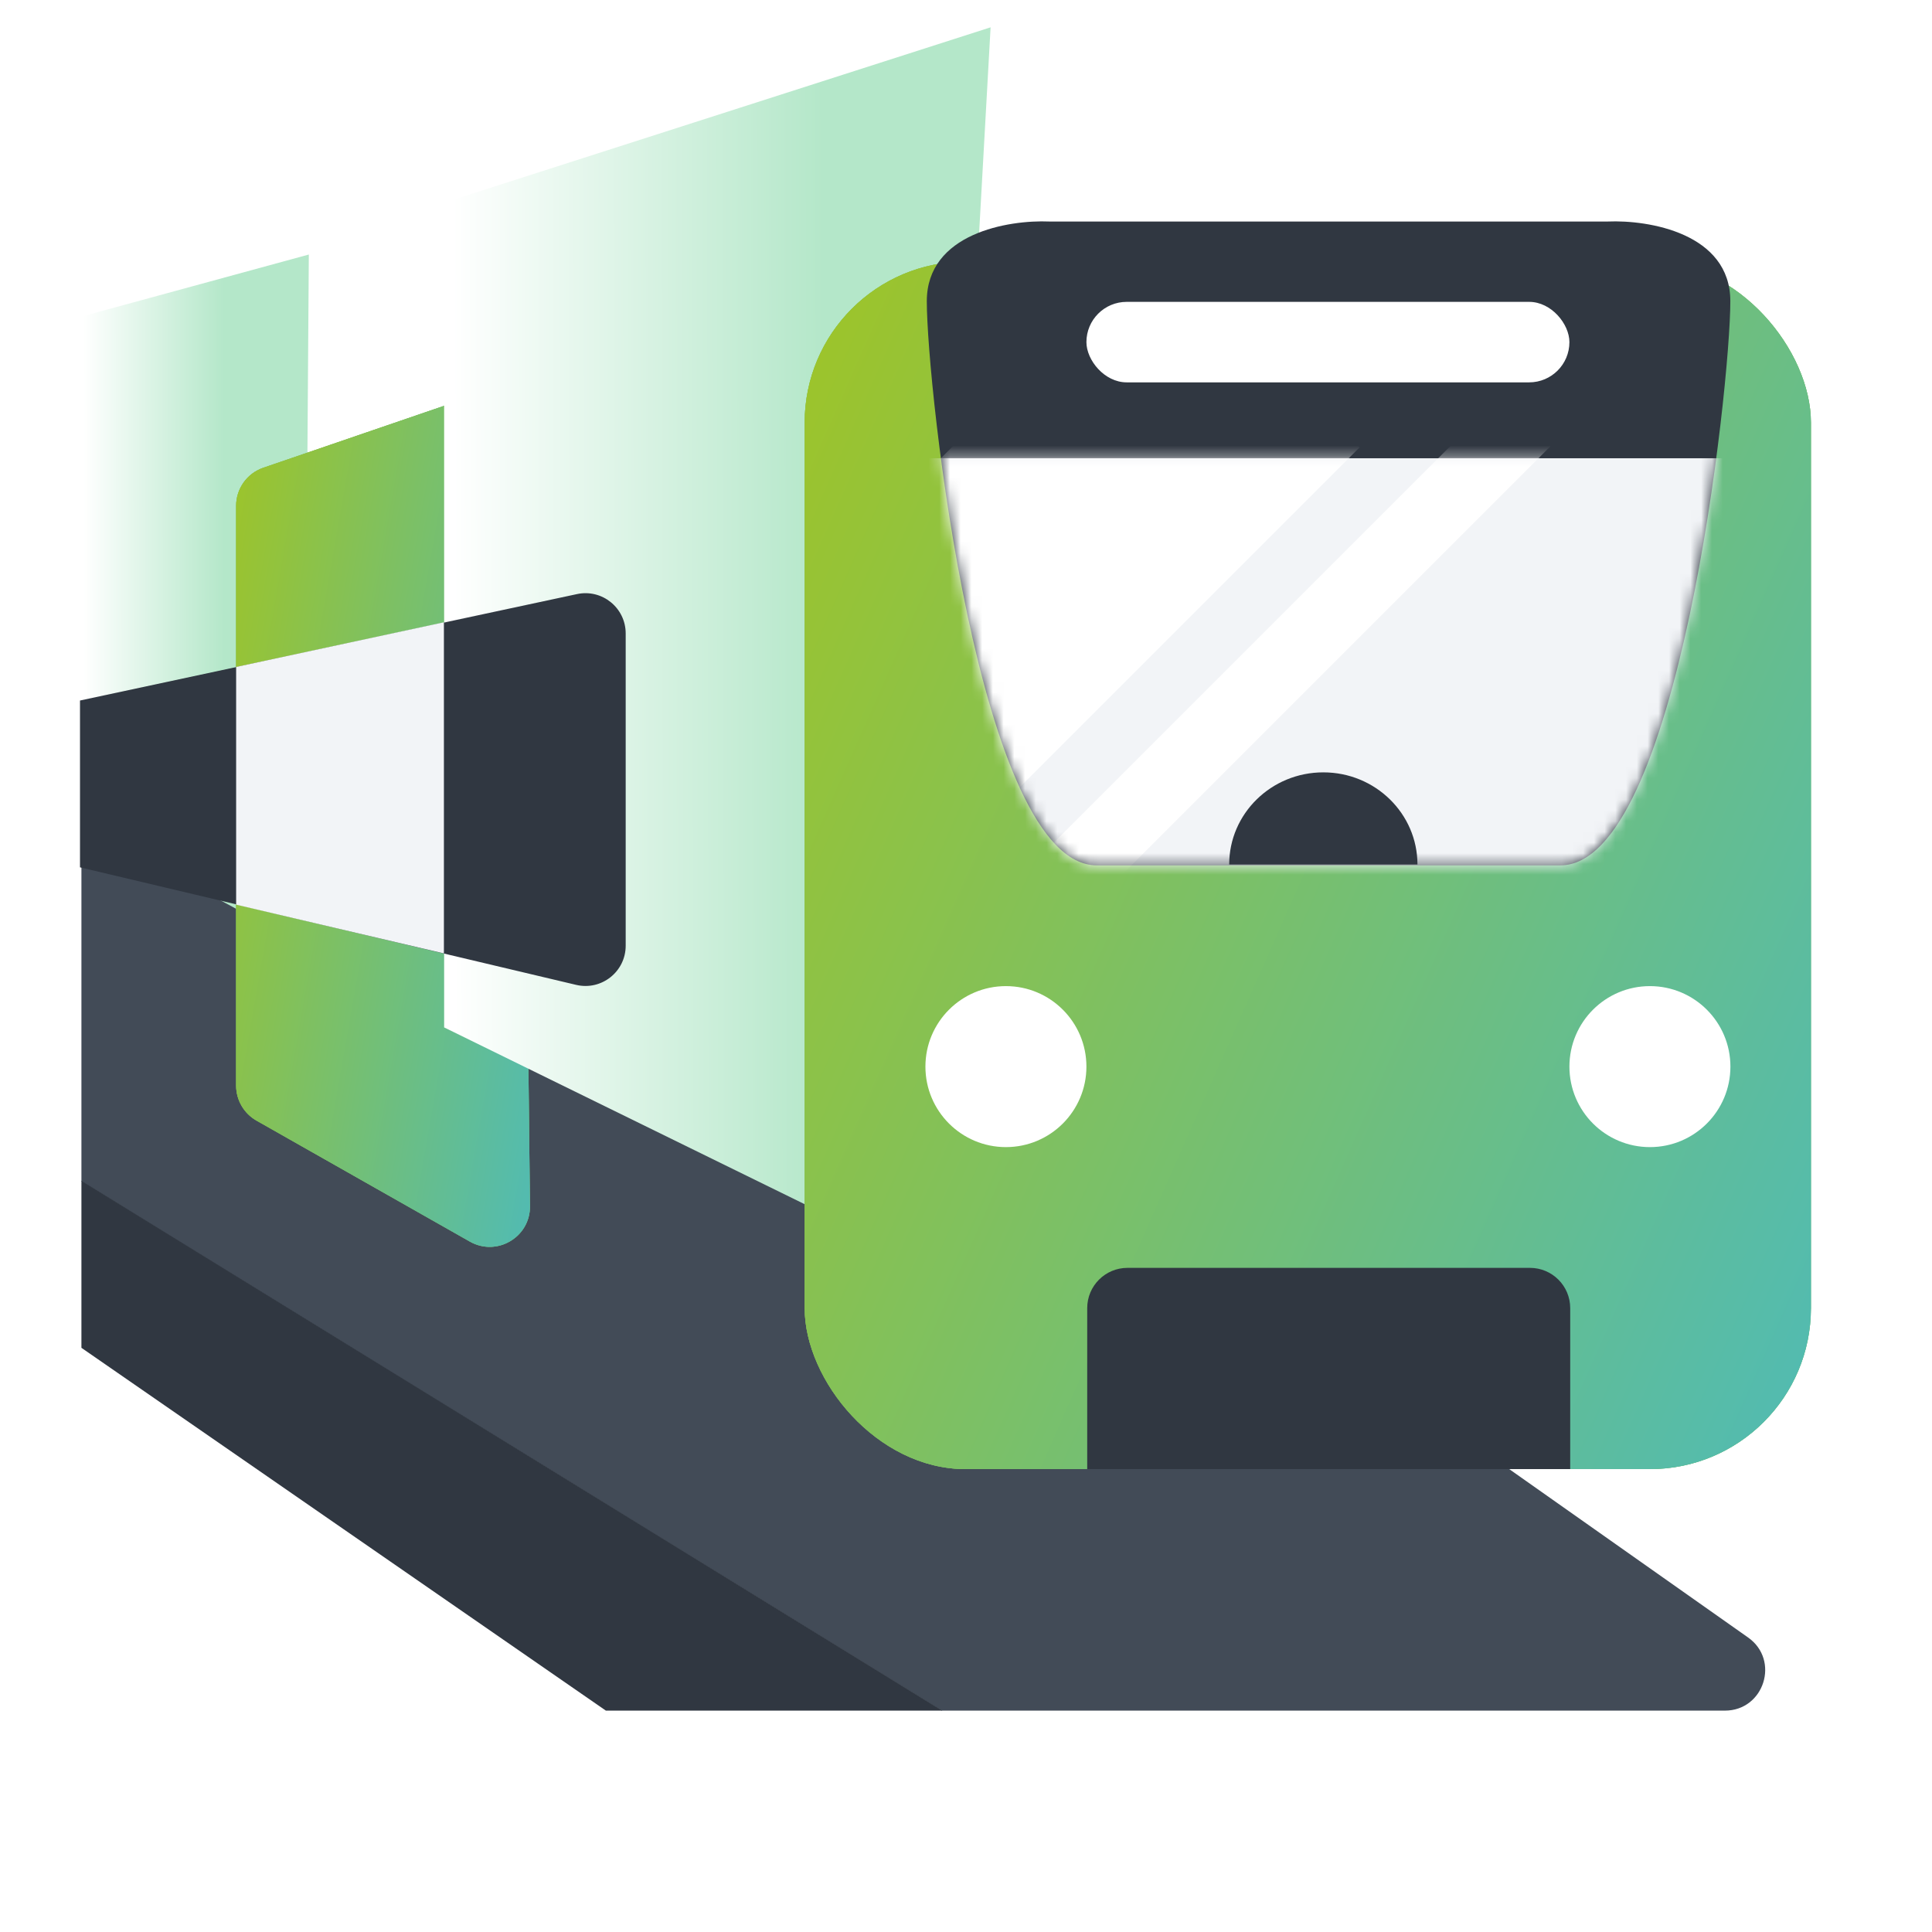
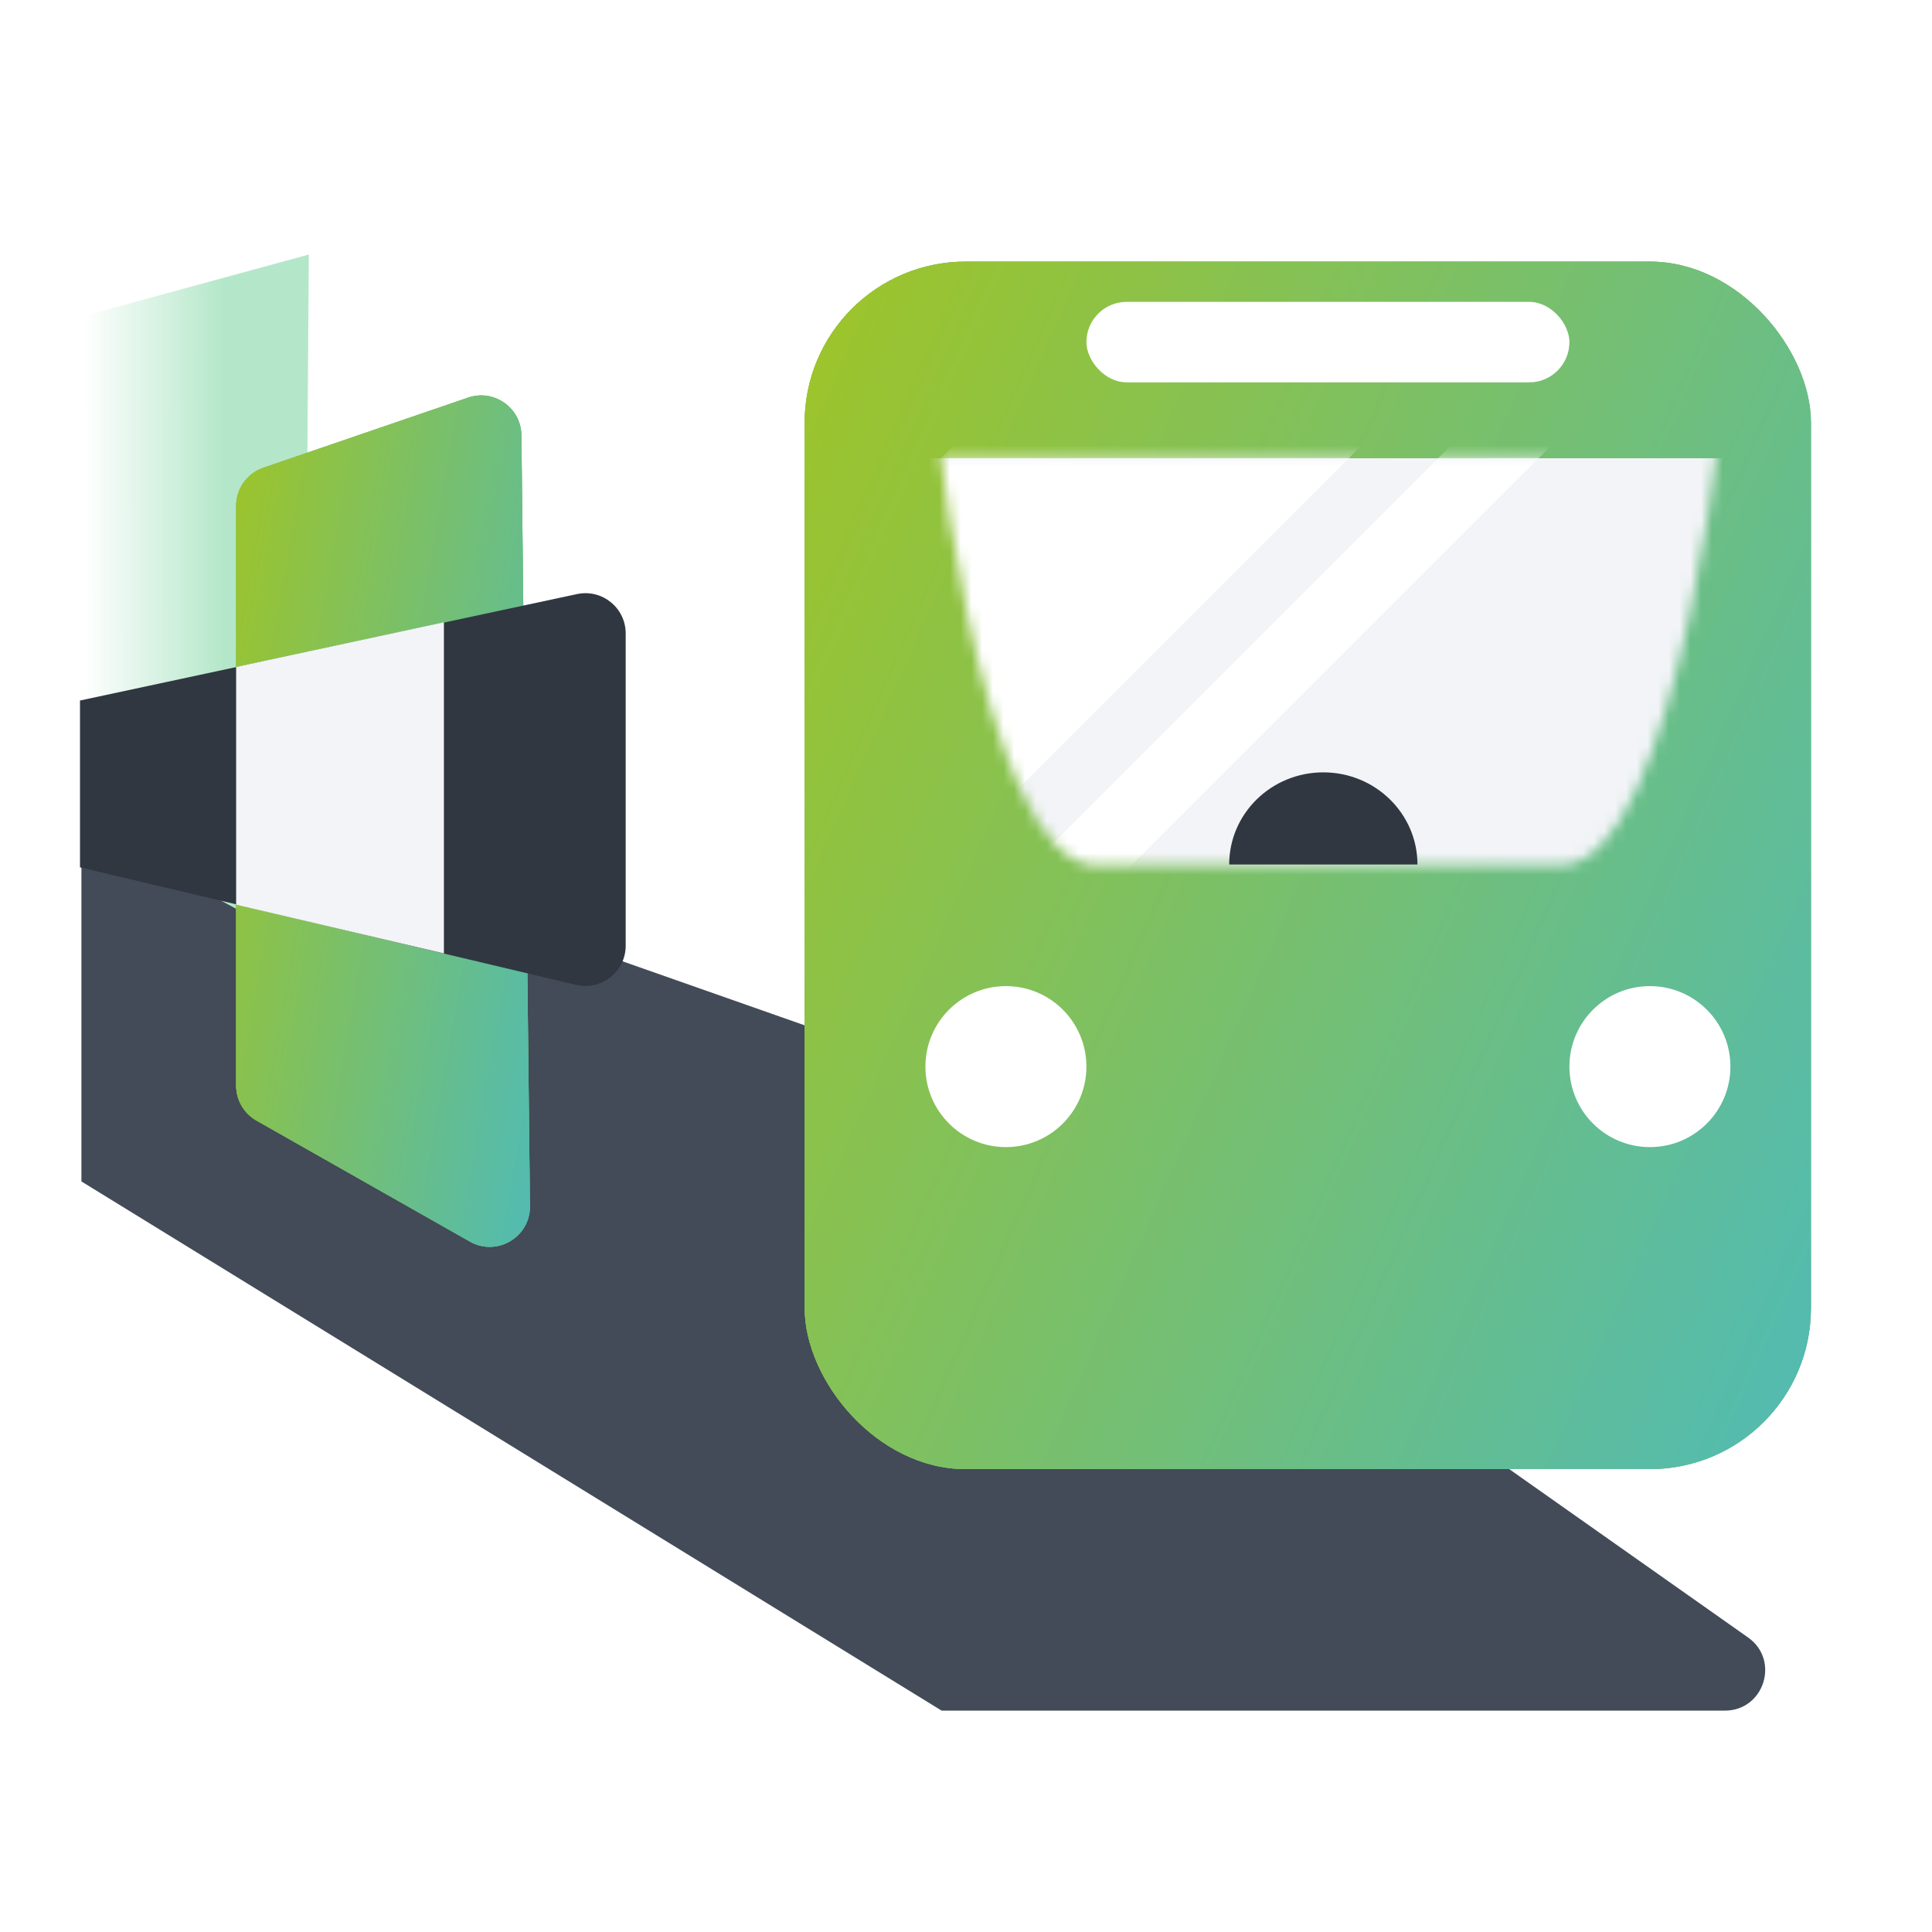
<svg xmlns="http://www.w3.org/2000/svg" width="180" height="180" viewBox="0 0 180 180" fill="none">
  <path d="M88.915 100.431L162.864 152.56C165.855 154.669 164.363 159.375 160.703 159.375H87.728L7.586 110.072L7.586 71.84L88.915 100.431Z" fill="#424B57" />
-   <path d="M7.586 110.016L87.791 159.376H56.449L7.586 125.573V110.016Z" fill="#303741" />
  <g filter="url(#filter0_ii_4970_8435)">
-     <path d="M7.453 48.28L28.773 42.464L28.318 106.822L7.453 95.588V48.28Z" fill="url(#paint0_linear_4970_8435)" />
+     <path d="M7.453 48.28L28.773 42.464L28.318 106.822L7.453 95.588Z" fill="url(#paint0_linear_4970_8435)" />
  </g>
  <path d="M22 47.127C22 45.524 23.019 44.098 24.535 43.579L43.612 37.046C46.029 36.219 48.548 37.998 48.577 40.552L49.375 112.37C49.407 115.263 46.291 117.101 43.775 115.674L23.9 104.404C22.726 103.738 22 102.492 22 101.142V47.127Z" fill="url(#paint1_linear_4970_8435)" />
  <path d="M22 47.127C22 45.524 23.019 44.098 24.535 43.579L43.612 37.046C46.029 36.219 48.548 37.998 48.577 40.552L49.375 112.37C49.407 115.263 46.291 117.101 43.775 115.674L23.9 104.404C22.726 103.738 22 102.492 22 101.142V47.127Z" fill="#7EC062" />
  <path d="M22 47.127C22 45.524 23.019 44.098 24.535 43.579L43.612 37.046C46.029 36.219 48.548 37.998 48.577 40.552L49.375 112.37C49.407 115.263 46.291 117.101 43.775 115.674L23.9 104.404C22.726 103.738 22 102.492 22 101.142V47.127Z" fill="url(#paint2_linear_4970_8435)" />
  <g filter="url(#filter1_ii_4970_8435)">
-     <path d="M41.379 37.632L92.291 21.296L85.877 136.292L41.379 114.471L41.379 37.632Z" fill="url(#paint3_linear_4970_8435)" />
-   </g>
+     </g>
  <path d="M7.453 65.266L53.758 55.35C56.093 54.85 58.294 56.63 58.294 59.017V88.109C58.294 90.529 56.034 92.316 53.679 91.758L7.453 80.808V65.266Z" fill="#303741" />
  <path d="M22 62.138L41.358 57.977V88.827L22 84.286V62.138Z" fill="#F2F4F7" />
  <rect x="74.969" y="24.374" width="93.75" height="112.5" rx="15" fill="url(#paint4_linear_4970_8435)" />
  <rect x="74.969" y="24.374" width="93.75" height="112.5" rx="15" fill="#7EC062" />
  <rect x="74.969" y="24.374" width="93.75" height="112.5" rx="15" fill="url(#paint5_linear_4970_8435)" />
-   <path fill-rule="evenodd" clip-rule="evenodd" d="M97.769 20.638C93.962 20.474 86.348 21.731 86.348 28.065C86.348 35.981 91.183 80.624 102.187 80.624H123.779H145.371C156.375 80.624 161.211 35.981 161.211 28.065C161.211 21.731 153.597 20.474 149.789 20.638H123.779H97.769Z" fill="#303741" />
  <mask id="mask0_4970_8435" style="mask-type:alpha" maskUnits="userSpaceOnUse" x="86" y="20" width="76" height="61">
    <path fill-rule="evenodd" clip-rule="evenodd" d="M97.769 20.638C93.962 20.474 86.348 21.731 86.348 28.065C86.348 35.981 91.183 80.624 102.187 80.624H123.779H145.371C156.375 80.624 161.211 35.981 161.211 28.065C161.211 21.731 153.597 20.474 149.789 20.638H123.779H97.769Z" fill="#3A495D" />
  </mask>
  <g mask="url(#mask0_4970_8435)">
    <rect x="85.633" y="42.695" width="78.454" height="38.845" fill="#F2F4F7" />
    <mask id="mask1_4970_8435" style="mask-type:alpha" maskUnits="userSpaceOnUse" x="85" y="42" width="80" height="40">
      <rect x="85.637" y="42.695" width="78.454" height="38.845" fill="#F2F4F7" />
    </mask>
    <g mask="url(#mask1_4970_8435)">
      <rect x="107.668" y="22.676" width="26.876" height="46.615" transform="rotate(45 107.668 22.676)" fill="white" />
      <rect x="139.926" y="36.761" width="6.606" height="62.195" transform="rotate(45 139.926 36.761)" fill="white" />
    </g>
  </g>
  <path d="M132.061 80.545C126.653 80.545 123.29 80.545 123.29 80.545C123.29 80.545 117.641 80.545 114.52 80.545C114.52 75.803 118.446 71.959 123.29 71.959C128.134 71.959 132.061 75.803 132.061 80.545Z" fill="#303741" />
  <rect x="101.219" y="28.124" width="45" height="7.5" rx="3.75" fill="white" />
  <circle cx="93.719" cy="99.374" r="7.5" fill="white" />
  <circle cx="153.719" cy="99.374" r="7.5" fill="white" />
-   <path d="M101.293 121.874C101.293 119.803 102.972 118.124 105.043 118.124H142.543C144.614 118.124 146.293 119.803 146.293 121.874V136.874H101.293V121.874Z" fill="#303741" />
  <defs>
    <filter id="filter0_ii_4970_8435" x="7.453" y="27.464" width="21.32" height="79.358" filterUnits="userSpaceOnUse" color-interpolation-filters="sRGB">
      <feFlood flood-opacity="0" result="BackgroundImageFix" />
      <feBlend mode="normal" in="SourceGraphic" in2="BackgroundImageFix" result="shape" />
      <feColorMatrix in="SourceAlpha" type="matrix" values="0 0 0 0 0 0 0 0 0 0 0 0 0 0 0 0 0 0 127 0" result="hardAlpha" />
      <feOffset dy="-15" />
      <feGaussianBlur stdDeviation="11.25" />
      <feComposite in2="hardAlpha" operator="arithmetic" k2="-1" k3="1" />
      <feColorMatrix type="matrix" values="0 0 0 0 0.404 0 0 0 0 0.741 0 0 0 0 0.545 0 0 0 1 0" />
      <feBlend mode="normal" in2="shape" result="effect1_innerShadow_4970_8435" />
      <feColorMatrix in="SourceAlpha" type="matrix" values="0 0 0 0 0 0 0 0 0 0 0 0 0 0 0 0 0 0 127 0" result="hardAlpha" />
      <feOffset dy="-3.75" />
      <feGaussianBlur stdDeviation="3.75" />
      <feComposite in2="hardAlpha" operator="arithmetic" k2="-1" k3="1" />
      <feColorMatrix type="matrix" values="0 0 0 0 1 0 0 0 0 1 0 0 0 0 1 0 0 0 0.4 0" />
      <feBlend mode="normal" in2="effect1_innerShadow_4970_8435" result="effect2_innerShadow_4970_8435" />
    </filter>
    <filter id="filter1_ii_4970_8435" x="41.379" y="6.296" width="50.91" height="129.996" filterUnits="userSpaceOnUse" color-interpolation-filters="sRGB">
      <feFlood flood-opacity="0" result="BackgroundImageFix" />
      <feBlend mode="normal" in="SourceGraphic" in2="BackgroundImageFix" result="shape" />
      <feColorMatrix in="SourceAlpha" type="matrix" values="0 0 0 0 0 0 0 0 0 0 0 0 0 0 0 0 0 0 127 0" result="hardAlpha" />
      <feOffset dy="-15" />
      <feGaussianBlur stdDeviation="11.25" />
      <feComposite in2="hardAlpha" operator="arithmetic" k2="-1" k3="1" />
      <feColorMatrix type="matrix" values="0 0 0 0 0.404 0 0 0 0 0.741 0 0 0 0 0.545 0 0 0 1 0" />
      <feBlend mode="normal" in2="shape" result="effect1_innerShadow_4970_8435" />
      <feColorMatrix in="SourceAlpha" type="matrix" values="0 0 0 0 0 0 0 0 0 0 0 0 0 0 0 0 0 0 127 0" result="hardAlpha" />
      <feOffset dy="-3.75" />
      <feGaussianBlur stdDeviation="3.75" />
      <feComposite in2="hardAlpha" operator="arithmetic" k2="-1" k3="1" />
      <feColorMatrix type="matrix" values="0 0 0 0 1 0 0 0 0 1 0 0 0 0 1 0 0 0 0.4 0" />
      <feBlend mode="normal" in2="effect1_innerShadow_4970_8435" result="effect2_innerShadow_4970_8435" />
    </filter>
    <linearGradient id="paint0_linear_4970_8435" x1="7.772" y1="63.285" x2="20.888" y2="63.271" gradientUnits="userSpaceOnUse">
      <stop stop-color="white" />
      <stop offset="1" stop-color="#B4E7C9" />
    </linearGradient>
    <linearGradient id="paint1_linear_4970_8435" x1="22.68" y1="33.551" x2="62.789" y2="40.569" gradientUnits="userSpaceOnUse">
      <stop stop-color="#9EC428" />
      <stop offset="1" stop-color="#51BBB3" />
    </linearGradient>
    <linearGradient id="paint2_linear_4970_8435" x1="22.68" y1="33.551" x2="62.789" y2="40.569" gradientUnits="userSpaceOnUse">
      <stop stop-color="#9EC428" />
      <stop offset="1" stop-color="#51BBB3" />
    </linearGradient>
    <linearGradient id="paint3_linear_4970_8435" x1="42.218" y1="59.238" x2="76.704" y2="59.184" gradientUnits="userSpaceOnUse">
      <stop stop-color="white" />
      <stop offset="1" stop-color="#B4E7C9" />
    </linearGradient>
    <linearGradient id="paint4_linear_4970_8435" x1="77.29" y1="21.93" x2="195.258" y2="74.275" gradientUnits="userSpaceOnUse">
      <stop stop-color="#9EC428" />
      <stop offset="1" stop-color="#51BBB3" />
    </linearGradient>
    <linearGradient id="paint5_linear_4970_8435" x1="77.29" y1="21.93" x2="195.258" y2="74.275" gradientUnits="userSpaceOnUse">
      <stop stop-color="#9EC428" />
      <stop offset="1" stop-color="#51BBB3" />
    </linearGradient>
  </defs>
</svg>